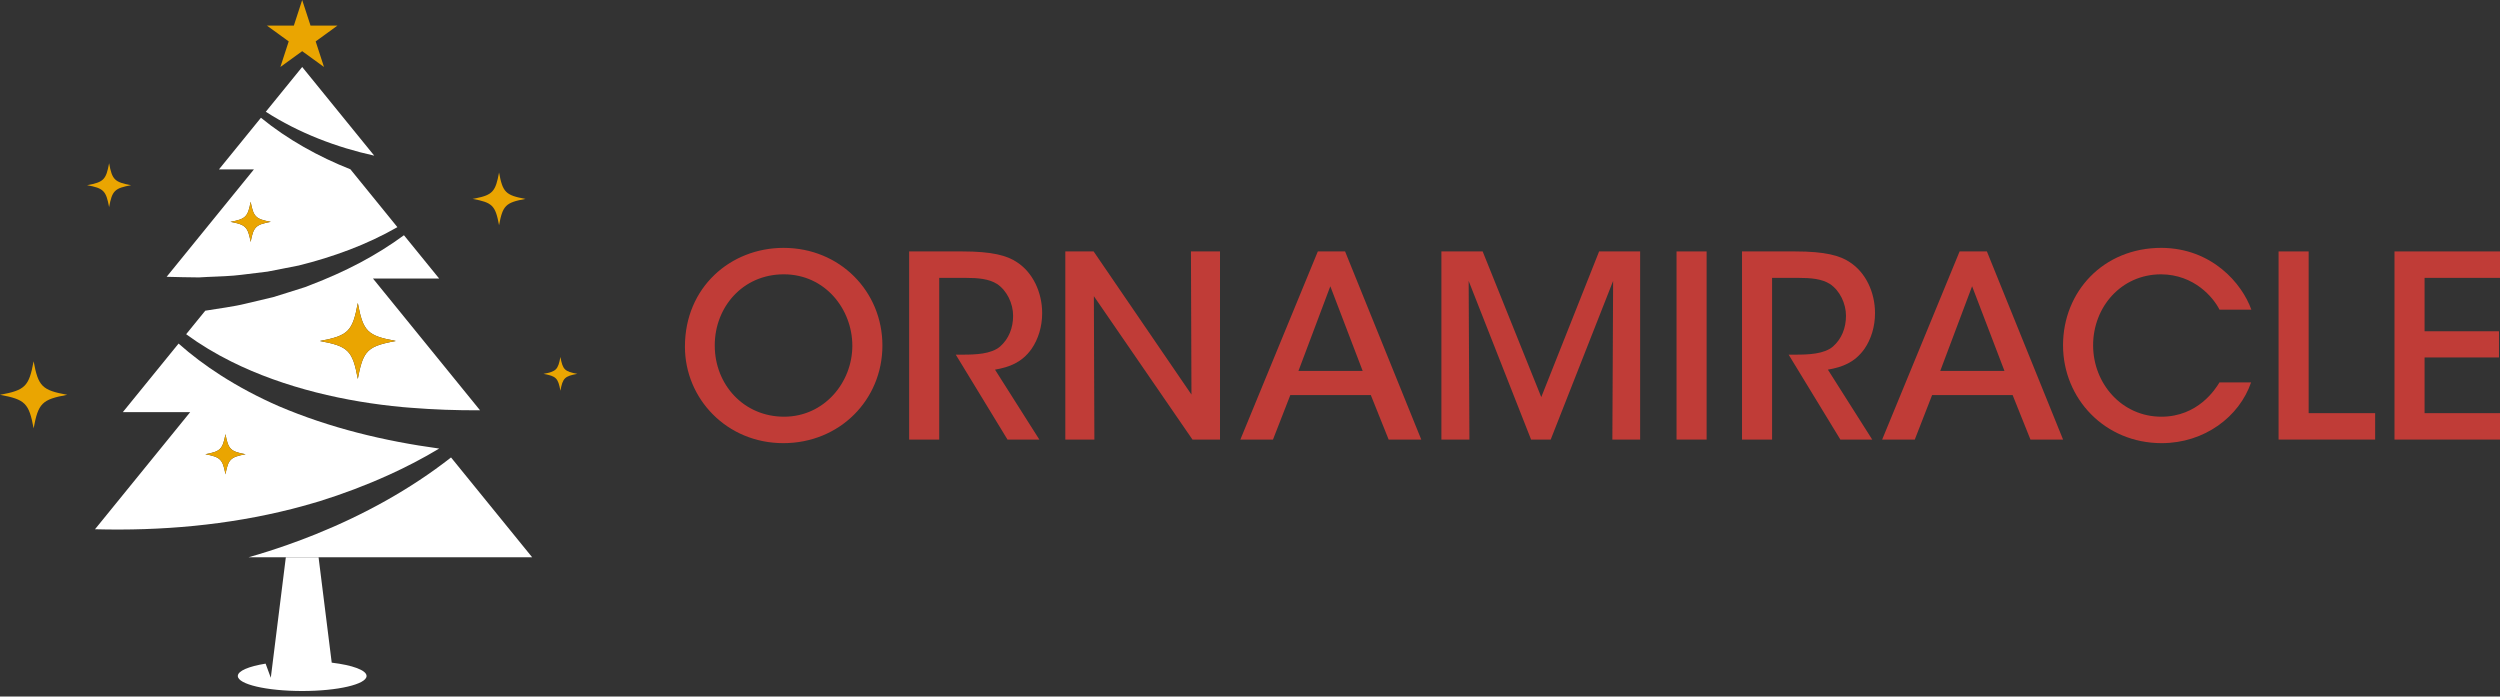
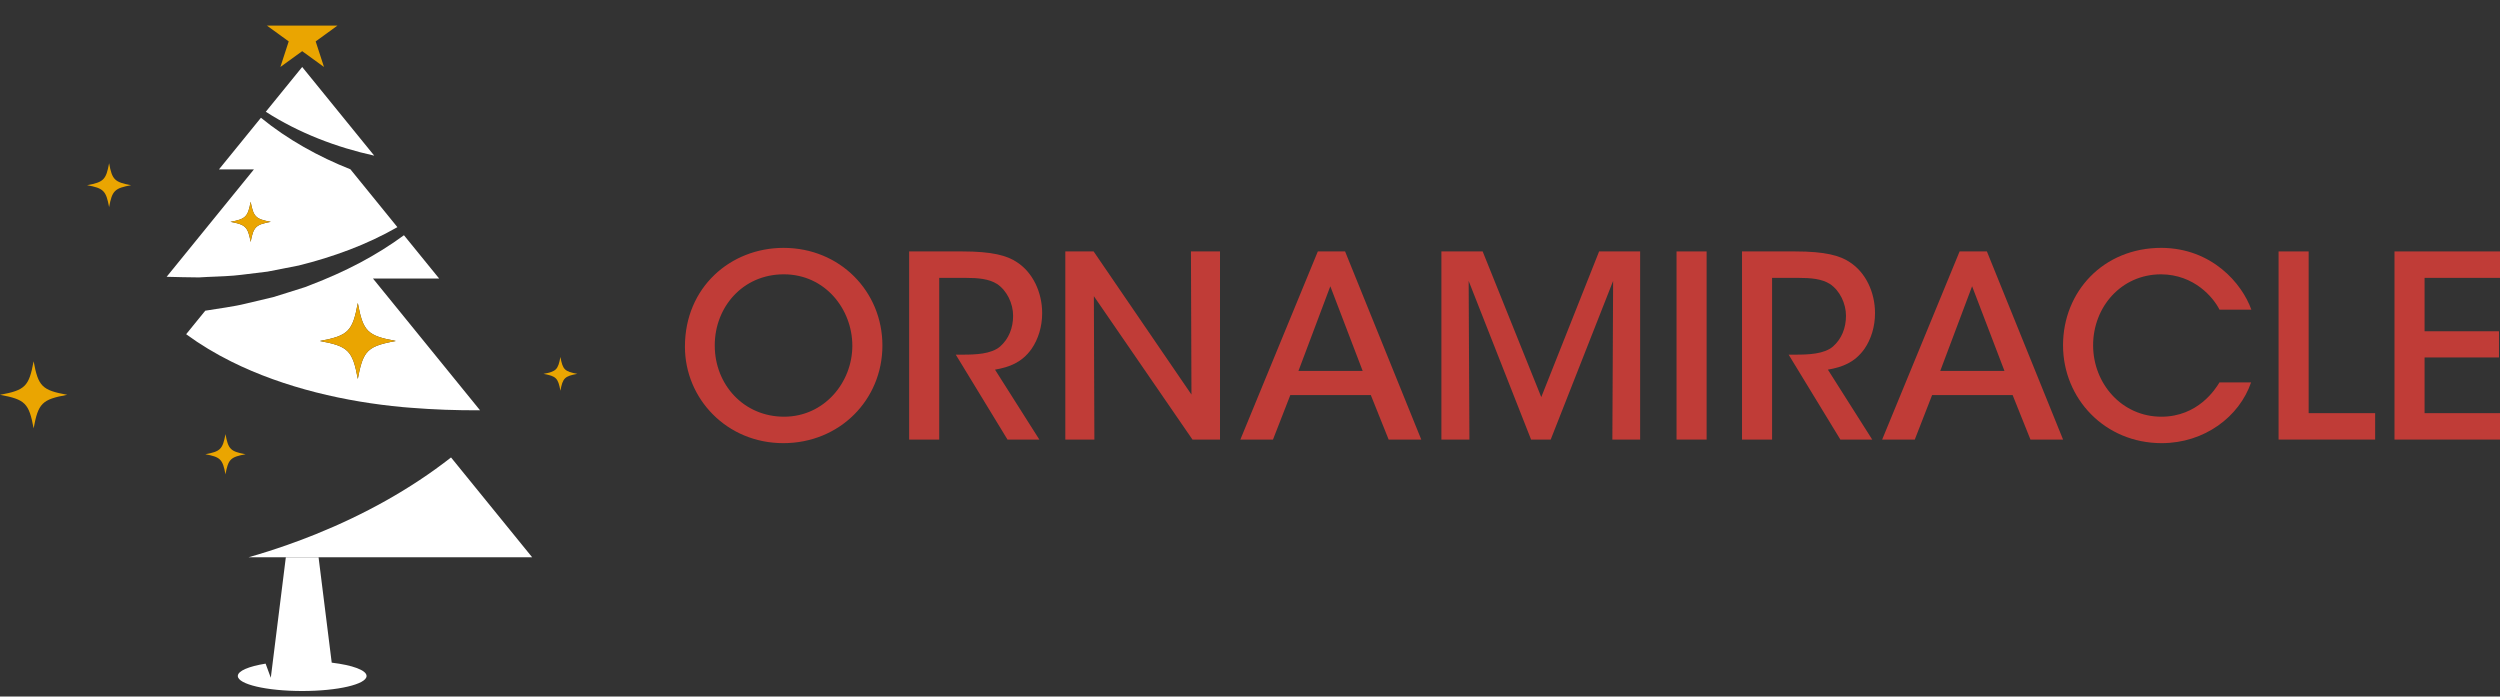
<svg xmlns="http://www.w3.org/2000/svg" fill="none" viewBox="0 0 201 56" height="56" width="201">
  <rect x="0" y="0" width="201" height="56" fill="#333333" stroke="none" />
  <g clip-path="url(#clip0_102_981)">
    <path fill="#C03C37" d="M55.069 27.861C55.069 23.098 58.736 19.929 62.998 19.929C67.525 19.929 70.946 23.425 70.946 27.779C70.946 32.133 67.525 35.629 62.977 35.629C58.428 35.629 55.069 32.051 55.069 27.881V27.86V27.861ZM57.466 27.779C57.466 30.927 59.801 33.503 63.038 33.503C66.274 33.503 68.528 30.743 68.528 27.799C68.528 24.855 66.336 22.055 63.018 22.055C59.699 22.055 57.466 24.712 57.466 27.759V27.779Z" />
    <path fill="#C03C37" d="M73.096 20.215H77.377C79.754 20.215 80.983 20.542 81.782 21.094C83.031 21.912 83.79 23.485 83.79 25.182C83.79 26.245 83.482 27.268 82.929 28.064C82.15 29.147 81.167 29.516 79.999 29.72L83.564 35.342H81.003L76.844 28.514H77.377C78.422 28.514 79.692 28.474 80.409 27.86C81.105 27.248 81.454 26.369 81.454 25.387C81.454 24.405 80.962 23.363 80.163 22.831C79.508 22.422 78.668 22.34 77.582 22.34H75.513V35.342H73.096V20.215Z" />
    <path fill="#C03C37" d="M95.793 31.724L95.752 20.215H98.088V35.342H95.875L87.947 23.812L87.988 35.342H85.652V20.215H87.927L95.793 31.724Z" />
    <path fill="#C03C37" d="M102.347 35.342H99.725L105.953 20.215H108.145L114.27 35.342H111.648L110.214 31.765H103.741L102.348 35.342H102.347ZM106.957 23.015L104.396 29.823H109.559L106.957 23.015Z" />
    <path fill="#C03C37" d="M115.888 35.342V20.215H119.206L123.918 31.928L128.568 20.215H131.867V35.342H129.634L129.695 22.586L124.676 35.342H123.099L118.08 22.586L118.141 35.342H115.888Z" />
    <path fill="#C03C37" d="M134.794 20.215H137.212V35.342H134.794V20.215Z" />
    <path fill="#C03C37" d="M140.058 20.215H144.34C146.716 20.215 147.946 20.542 148.744 21.094C149.994 21.912 150.752 23.485 150.752 25.182C150.752 26.245 150.445 27.268 149.892 28.064C149.113 29.147 148.13 29.516 146.962 29.72L150.527 35.342H147.966L143.807 28.514H144.34C145.385 28.514 146.654 28.474 147.372 27.86C148.068 27.248 148.417 26.369 148.417 25.387C148.417 24.405 147.925 23.363 147.126 22.831C146.471 22.422 145.63 22.34 144.545 22.34H142.476V35.342H140.058V20.215Z" />
    <path fill="#C03C37" d="M153.948 35.342H151.325L157.553 20.215H159.746L165.871 35.342H163.249L161.815 31.765H155.341L153.948 35.342H153.948ZM158.557 23.015L155.996 29.823H161.159L158.557 23.015Z" />
    <path fill="#C03C37" d="M180.988 30.743C180.046 33.503 177.238 35.629 173.797 35.629C169.228 35.629 165.868 32.051 165.868 27.758C165.868 23.465 169.084 19.928 173.776 19.928C177.853 19.949 180.27 22.811 181.008 24.896H178.447C177.955 23.915 176.419 22.075 173.755 22.055C170.539 22.055 168.286 24.691 168.286 27.759C168.286 30.826 170.58 33.503 173.776 33.503C176.705 33.503 178.119 31.295 178.447 30.743H180.987H180.988Z" />
    <path fill="#C03C37" d="M183.198 20.215H185.616V33.217H190.962V35.342H183.198V20.215Z" />
    <path fill="#C03C37" d="M192.518 20.215H201V22.34H194.936V26.634H200.918V28.739H194.936V33.217H201V35.342H192.518V20.215Z" />
    <path fill="white" d="M29.713 15.507L28.178 13.619H28.191C25.625 12.606 23.126 11.222 20.979 9.468L17.604 13.619H20.415L13.398 22.254C14.262 22.275 15.13 22.301 15.996 22.304C16.823 22.247 17.893 22.234 18.798 22.158C19.007 22.141 19.209 22.122 19.393 22.096C19.725 22.055 21.216 21.875 21.508 21.838C22.277 21.691 23.253 21.496 24.022 21.346C25.4 21.004 26.767 20.584 28.102 20.075C29.428 19.569 30.718 18.969 31.951 18.263L29.713 15.507ZM20.152 19.454C19.929 18.241 19.746 18.059 18.531 17.835C19.746 17.613 19.929 17.433 20.152 16.22C20.376 17.433 20.556 17.613 21.771 17.835C20.556 18.059 20.376 18.241 20.152 19.454Z" />
    <path fill="#EAA501" d="M21.771 17.835C20.556 18.059 20.376 18.241 20.152 19.454C19.929 18.241 19.746 18.059 18.531 17.835C19.746 17.613 19.929 17.433 20.152 16.22C20.376 17.433 20.556 17.613 21.771 17.835Z" />
    <path fill="white" d="M24.296 5.386L21.37 8.985C24.021 10.692 27.074 11.854 30.088 12.514L24.296 5.386Z" />
    <path fill="white" d="M29.986 22.393H35.307L32.477 18.912C32.477 18.912 32.476 18.914 32.473 18.916C31.366 19.731 30.181 20.465 28.951 21.119C27.666 21.799 26.333 22.39 24.988 22.905C24.838 22.964 24.688 23.025 24.538 23.081C24.098 23.219 23.59 23.38 23.091 23.538C22.696 23.661 22.305 23.785 21.958 23.891C21.652 23.966 20.098 24.331 19.763 24.411C18.828 24.649 17.527 24.81 16.504 24.98L15.536 26.169L14.967 26.871C16.098 27.701 17.316 28.431 18.596 29.069C22.887 31.207 27.848 32.313 32.391 32.732C32.597 32.751 32.808 32.766 33.016 32.783C34.869 32.933 36.731 32.998 38.595 32.987L29.986 22.393ZM29.454 28.402C29.127 28.829 28.955 29.459 28.768 30.468C28.345 28.177 28.002 27.835 25.709 27.415C26.876 27.2 27.535 27.003 27.961 26.564C28.372 26.139 28.56 25.485 28.768 24.359C29.192 26.65 29.535 26.992 31.828 27.415C30.546 27.65 29.873 27.86 29.454 28.402Z" />
    <path fill="#EAA501" d="M31.828 27.415C30.546 27.65 29.873 27.86 29.454 28.402C29.127 28.829 28.955 29.459 28.768 30.468C28.345 28.177 28.002 27.835 25.709 27.415C26.876 27.2 27.535 27.003 27.961 26.564C28.372 26.139 28.56 25.485 28.768 24.359C29.192 26.65 29.535 26.992 31.828 27.415Z" />
-     <path fill="white" d="M22.409 32.656C20.815 31.959 19.223 31.125 17.713 30.154C16.532 29.394 15.399 28.552 14.357 27.623L9.876 33.135H15.291L7.638 42.551C12.952 42.694 18.309 42.226 23.464 40.92C24.002 40.784 24.538 40.636 25.072 40.48C25.28 40.419 25.489 40.364 25.695 40.298C27.576 39.711 29.441 39.01 31.258 38.183C31.258 38.183 31.26 38.185 31.262 38.183C32.651 37.553 34.006 36.849 35.312 36.064C30.886 35.46 26.524 34.41 22.409 32.656ZM18.128 38.137C17.904 36.924 17.721 36.744 16.509 36.521C17.721 36.299 17.904 36.117 18.128 34.904C18.351 36.117 18.531 36.299 19.746 36.521C18.531 36.744 18.351 36.924 18.128 38.137Z" />
    <path fill="#EAA501" d="M19.746 36.521C18.531 36.744 18.351 36.924 18.128 38.137C17.904 36.924 17.721 36.744 16.509 36.521C17.721 36.299 17.904 36.117 18.128 34.904C18.351 36.117 18.531 36.299 19.746 36.521Z" />
-     <path fill="#EAA501" d="M40.124 18.111C40.417 16.521 40.655 16.284 42.247 15.992C40.655 15.7 40.416 15.463 40.124 13.873C39.846 15.379 39.616 15.671 38.237 15.946C38.161 15.961 38.083 15.977 38 15.991C39.593 16.284 39.831 16.521 40.124 18.11V18.111Z" />
    <path fill="#EAA501" d="M8.772 16.654C9.015 15.331 9.214 15.134 10.539 14.89C9.213 14.647 9.015 14.449 8.772 13.127C8.528 14.45 8.329 14.647 7.003 14.89C8.329 15.134 8.527 15.332 8.772 16.654Z" />
    <path fill="#EAA501" d="M45.057 28.702C44.869 29.719 44.717 29.87 43.698 30.058C44.717 30.245 44.869 30.397 45.057 31.414C45.245 30.397 45.397 30.245 46.416 30.058C45.397 29.87 45.245 29.719 45.057 28.702Z" />
    <path fill="#EAA501" d="M2.703 29.046C2.329 31.069 2.027 31.371 0 31.743C2.027 32.115 2.329 32.417 2.703 34.44C3.076 32.417 3.378 32.115 5.405 31.743C3.378 31.371 3.076 31.069 2.703 29.046Z" />
-     <path fill="#EAA501" d="M22.542 5.386L24.296 4.114L26.049 5.386L25.38 3.329L27.134 2.057H24.966L24.296 0L23.626 2.057H21.459L23.212 3.329L22.542 5.386Z" />
+     <path fill="#EAA501" d="M22.542 5.386L24.296 4.114L26.049 5.386L25.38 3.329L27.134 2.057H24.966L23.626 2.057H21.459L23.212 3.329L22.542 5.386Z" />
    <path fill="white" d="M42.784 44.803H19.987C21.027 44.507 22.068 44.175 23.104 43.811C23.866 43.543 24.628 43.257 25.381 42.952C29.263 41.386 33.001 39.335 36.263 36.779L42.784 44.803Z" />
    <path fill="white" d="M29.472 54.35C29.472 55.017 27.154 55.557 24.296 55.557C21.437 55.557 19.12 55.017 19.12 54.35C19.12 53.938 20.006 53.575 21.355 53.356L21.772 54.493L22.848 45.87L22.981 44.803H25.613L25.647 45.082L26.67 53.277C28.333 53.478 29.472 53.882 29.472 54.35Z" />
  </g>
  <defs>
    <clipPath id="clip0_102_981">
      <rect fill="white" height="55.557" width="201" />
    </clipPath>
  </defs>
</svg>